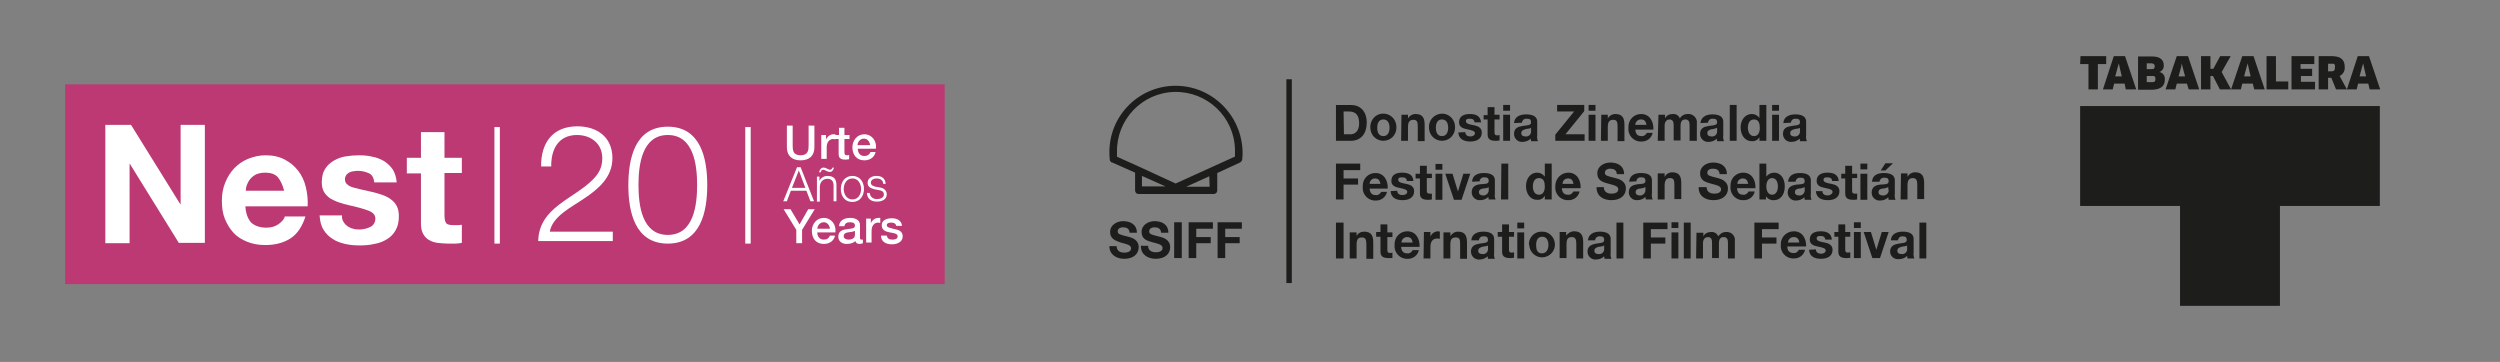
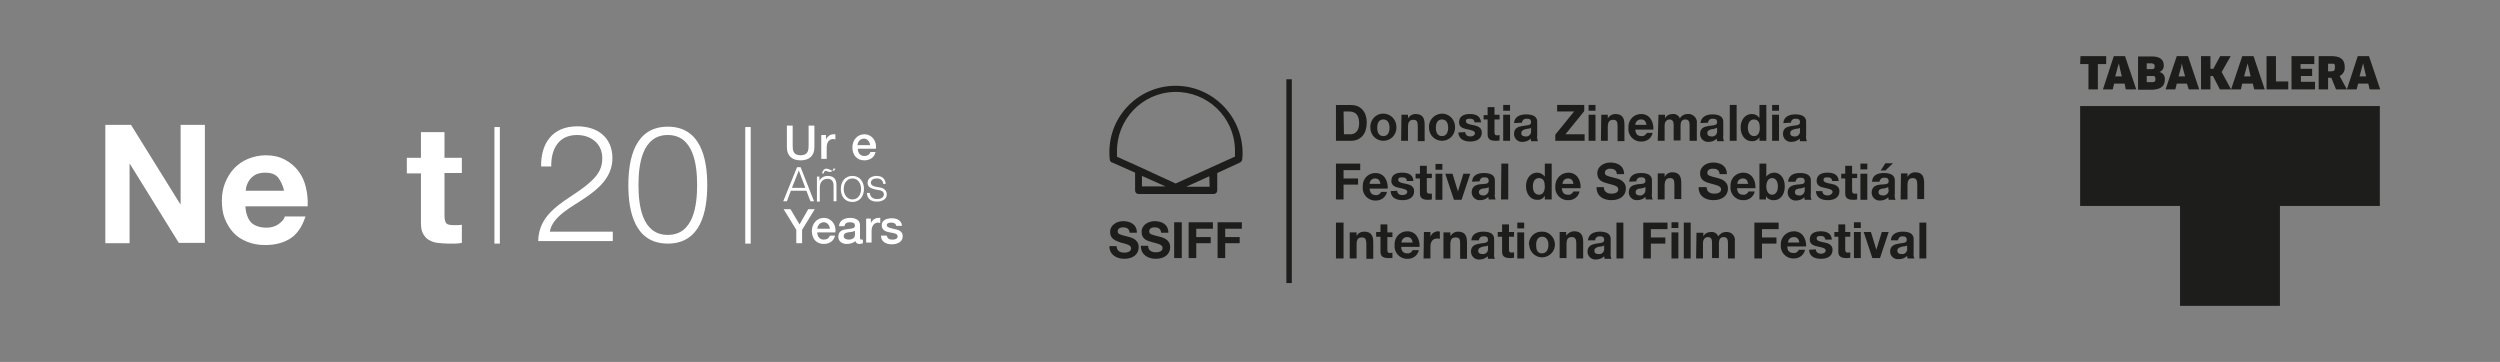
<svg xmlns="http://www.w3.org/2000/svg" xmlns:xlink="http://www.w3.org/1999/xlink" version="1.1" id="Layer_1" x="0px" y="0px" viewBox="0 0 690.7 100" style="enable-background:new 0 0 690.7 100;" xml:space="preserve">
  <rect x="0" y="0" width="690.7" height="100" fill="#808080" stroke="none" />
  <style type="text/css">
	.st0{fill:#1D1D1B;}
	.st1{clip-path:url(#SVGID_2_);}
	.st2{clip-path:url(#SVGID_4_);}
	.st3{fill:#BC3974;}
	.st4{fill:#FFFFFF;}
</style>
  <polygon class="st0" points="657.5,56.9 657.5,29.3 629.9,29.3 602.3,29.3 574.7,29.3 574.7,56.9 602.3,56.9 602.3,84.5 629.9,84.5   629.9,56.9 657.5,56.9 " />
  <path class="st0" d="M581.9,17.7l0-2.2h-7.1l-0.1,2.2h2.3v7h2.6v-7H581.9z M587.3,24.7h2.9l-3.1-9.2H584l-3,9.2h2.7l0.4-1.6h2.9  L587.3,24.7L587.3,24.7z M585.4,17.5L585.4,17.5l0.2,1l0.6,2.6h-1.8l0.7-2.6L585.4,17.5L585.4,17.5z M598.1,22  c0.1-1-0.5-1.9-1.5-2.1l0,0c0.8-0.3,1.3-1.1,1.2-1.9c0-1.5-1.1-2.4-3.2-2.4h-3.9v9.2h3.9C597.1,24.7,598.1,23.7,598.1,22L598.1,22z   M595.5,21.8c0,0.7-0.2,0.9-0.9,0.9h-1.5v-1.7h1.5C595.3,20.9,595.5,21.2,595.5,21.8L595.5,21.8z M595.3,18.3c0,0.6-0.2,0.8-0.8,0.8  h-1.4v-1.6h1.4C595.1,17.6,595.3,17.8,595.3,18.3L595.3,18.3z M604.7,24.7h2.9l-3.1-9.2h-3.1l-3.1,9.2h2.7l0.4-1.6h2.8L604.7,24.7z   M602.8,17.5L602.8,17.5l0.2,1l0.7,2.6h-1.8l0.7-2.6L602.8,17.5L602.8,17.5z M616.4,24.7l-2.6-4.8l2.5-4.4h-2.9l-1.9,3.5h-0.8v-3.5  h-2.6v9.2h2.6V21h0.7l1.9,3.7L616.4,24.7z M622.8,24.7h2.9l-3.1-9.2h-3.1l-3.1,9.2h2.7l0.4-1.6h2.9L622.8,24.7L622.8,24.7z   M621,17.5L621,17.5l0.2,1l0.6,2.6H620l0.7-2.6L621,17.5L621,17.5z M628.8,22.5v-7h-2.6v9.2h6l0-2.2L628.8,22.5z M635.7,22.6V21h3.1  v-2h-3.2v-1.3h3.8v-2.2h-6.3v9.2h6.5l0-2.1L635.7,22.6z M647.8,18.5c0-2.1-1.2-3-3.7-3h-3.5v9.2h2.6v-3.2h0.9l1.3,3.2h3l-2-3.7  C647.4,20.5,647.9,19.5,647.8,18.5L647.8,18.5z M645.1,18.6c0,0.9-0.3,1.1-1,1.1h-0.9v-2.1h1C644.9,17.5,645.2,17.8,645.1,18.6  L645.1,18.6z M654.7,24.7h2.9l-3.1-9.2h-3.1l-3,9.2h2.7l0.4-1.6h2.8L654.7,24.7L654.7,24.7z M652.9,17.5L652.9,17.5l0.2,1l0.6,2.6  h-1.8l0.7-2.6L652.9,17.5L652.9,17.5z" />
  <g>
    <defs>
      <rect id="SVGID_1_" x="306.5" y="21.9" width="225.8" height="56.3" />
    </defs>
    <clipPath id="SVGID_2_">
      <use xlink:href="#SVGID_1_" style="overflow:visible;" />
    </clipPath>
    <g class="st1">
      <path class="st0" d="M530.3,71.4h1.9v-9.9h-1.9V71.4z M524.4,66.4c0-0.6,0.5-1.1,1.1-1.1c0,0,0.1,0,0.1,0c0.7,0,1.2,0.1,1.2,1    s-1.1,0.8-2.2,1c-1.2,0.2-2.4,0.6-2.4,2.2c0,1.2,1,2.1,2.1,2.1c0.1,0,0.2,0,0.3,0c0.9,0,1.7-0.3,2.3-0.9c0,0.2,0.1,0.5,0.1,0.7    h1.9c-0.2-0.5-0.3-1.1-0.2-1.6V66c0-1.7-1.7-2-3-2c-1.6,0-3.2,0.6-3.3,2.4L524.4,66.4z M526.9,68.6c0.1,0.8-0.4,1.5-1.2,1.6    c-0.1,0-0.2,0-0.3,0c-0.6,0-1.2-0.2-1.2-0.9s0.5-0.9,1.1-1.1s1.3-0.1,1.6-0.4V68.6z M521.8,64.1h-1.9l-1.5,4.9l0,0l-1.5-4.9h-2    l2.4,7.2h2.1L521.8,64.1z M514.1,61.4h-1.9V63h1.9V61.4z M512.2,71.3h1.9v-7.2h-1.9V71.3z M509.8,62h-1.9v2.1h-1.1v1.3h1.1v4.2    c0,1.4,1,1.7,2.2,1.7c0.4,0,0.7,0,1.1-0.1v-1.5c-0.2,0-0.4,0.1-0.6,0.1c-0.6,0-0.8-0.2-0.8-0.8v-3.6h1.4v-1.3h-1.4V62z M499.8,69    c0.1,1.9,1.6,2.5,3.3,2.5c1.6,0,3.2-0.6,3.2-2.5c0-1.3-1.1-1.8-2.2-2c-1.1-0.2-2.2-0.4-2.2-1.1s0.6-0.7,1.1-0.7    c0.7,0,1.2,0.2,1.3,1h1.8c-0.1-1.8-1.5-2.3-3.1-2.3c-1.5,0-3,0.5-3,2.3c0,1.3,1.1,1.7,2.2,1.9c1.4,0.3,2.2,0.5,2.2,1.1    s-0.7,0.9-1.2,0.9c-0.8,0-1.5-0.3-1.5-1.2L499.8,69z M494,67c0-0.8,0.7-1.5,1.5-1.5c0,0,0.1,0,0.1,0c0.9,0,1.4,0.5,1.5,1.5H494z     M499,68.2c0.1-2.2-1-4.3-3.4-4.3c-2,0-3.6,1.6-3.6,3.5c0,0.1,0,0.2,0,0.2c-0.2,1.9,1.2,3.6,3.1,3.8c0.1,0,0.3,0,0.4,0    c1.5,0.1,2.9-0.9,3.2-2.4h-1.7c-0.3,0.6-0.9,1-1.5,0.9c-1.1,0-1.7-0.6-1.7-1.8H499z M484.7,71.4h2.1v-4.1h4v-1.7h-4v-2.3h4.6v-1.8    h-6.7V71.4z M468.6,71.4h1.9v-4.2c0-1.4,0.9-1.7,1.3-1.7c1.2,0,1.2,0.9,1.2,1.8v4h1.9v-4c0-0.9,0.2-1.8,1.3-1.8    c1.1,0,1.2,0.8,1.2,1.8v4.1h1.9v-4.8c0.2-1.2-0.7-2.4-2-2.5c-0.2,0-0.3,0-0.5,0c-0.9,0-1.6,0.5-2.1,1.2c-0.3-0.8-1.1-1.3-2-1.2    c-0.9,0-1.7,0.4-2.1,1.2l0,0v-1h-1.9L468.6,71.4z M465.2,71.4h1.9v-9.9h-1.9V71.4z M463.7,61.4h-1.9v1.6h1.9V61.4z M461.8,71.4    h1.9v-7.2h-1.9V71.4z M454,71.4h2.1v-4.1h4v-1.7h-4v-2.3h4.6v-1.8h-6.7L454,71.4z M446.6,71.4h1.9v-9.9h-1.9L446.6,71.4z     M440.7,66.4c0-0.6,0.5-1.1,1.1-1.1c0.1,0,0.1,0,0.2,0c0.7,0,1.2,0.1,1.2,1s-1.1,0.8-2.2,1s-2.4,0.6-2.4,2.2c0,1.2,0.9,2.1,2,2.2    c0.1,0,0.2,0,0.3,0c0.9,0,1.7-0.3,2.3-0.9c0,0.2,0.1,0.5,0.1,0.7h1.9c-0.2-0.5-0.3-1.1-0.2-1.6V66c0-1.7-1.7-2-3-2    c-1.6,0-3.1,0.6-3.3,2.4L440.7,66.4z M443.2,68.6c0.1,0.8-0.4,1.5-1.2,1.6c-0.1,0-0.2,0-0.3,0c-0.6,0-1.2-0.2-1.2-0.9    s0.5-0.9,1.1-1.1c0.6-0.1,1.3-0.1,1.6-0.4V68.6z M430.9,71.3h1.9v-3.8c0-1.5,0.4-2,1.5-2c0.9,0,1.2,0.6,1.2,1.8v4.1h1.9v-4.5    c0-1.8-0.5-3-2.5-3c-0.9,0-1.7,0.5-2.2,1.2l0,0v-1h-1.8L430.9,71.3z M424.4,67.7c0-1.2,0.4-2.3,1.7-2.3c1.3,0,1.7,1.2,1.7,2.3    S427.3,70,426,70C424.7,70,424.4,68.9,424.4,67.7 M422.5,67.7c0.1,2,1.8,3.5,3.7,3.4c2-0.1,3.5-1.8,3.4-3.7    c-0.1-1.9-1.7-3.5-3.6-3.4c-1.9-0.1-3.5,1.4-3.6,3.3C422.4,67.5,422.4,67.6,422.5,67.7 M421.1,61.5h-1.9v1.6h1.9V61.5z     M419.2,71.4h1.9v-7.2h-1.9V71.4z M416.9,62H415v2.1h-1.2v1.3h1.2v4.2c0,1.4,1,1.7,2.2,1.7c0.4,0,0.7,0,1.1-0.1v-1.5    c-0.2,0-0.4,0.1-0.6,0.1c-0.6,0-0.8-0.2-0.8-0.8v-3.6h1.4v-1.3h-1.4V62z M408.6,66.4c0-0.6,0.5-1.1,1.1-1.1c0.1,0,0.1,0,0.2,0    c0.7,0,1.2,0.1,1.2,1s-1.1,0.8-2.3,1c-1.2,0.2-2.4,0.6-2.4,2.2c0,1.2,0.9,2.1,2,2.2c0.1,0,0.2,0,0.3,0c0.9,0,1.7-0.3,2.3-0.9    c0,0.2,0.1,0.5,0.1,0.7h1.9c-0.2-0.5-0.3-1.1-0.2-1.6V66c0-1.7-1.7-2-3-2c-1.6,0-3.2,0.6-3.3,2.4L408.6,66.4z M411.1,68.6    c0.1,0.8-0.4,1.5-1.2,1.6c-0.1,0-0.2,0-0.3,0c-0.6,0-1.2-0.2-1.2-0.9s0.5-0.9,1.1-1.1s1.3-0.1,1.6-0.4V68.6z M398.8,71.4h1.9v-3.8    c0-1.5,0.4-2,1.5-2s1.2,0.6,1.2,1.8v4.1h1.9v-4.5c0-1.8-0.5-3-2.5-3c-0.9,0-1.6,0.5-2.1,1.2l0,0v-1h-1.9V71.4z M393.3,71.4h1.9    v-3.2c0-1.3,0.5-2.3,1.9-2.3c0.2,0,0.5,0,0.7,0.1V64c-0.1,0-0.3-0.1-0.4-0.1c-1,0-1.9,0.6-2.2,1.5l0,0v-1.3h-1.8L393.3,71.4z     M387.2,67c0-0.8,0.7-1.5,1.5-1.5c0,0,0,0,0.1,0c0.9,0,1.3,0.5,1.5,1.5H387.2z M392.2,68.2c0.1-2.2-1-4.3-3.4-4.3    c-2,0-3.5,1.6-3.5,3.5c0,0.1,0,0.2,0,0.3c-0.2,1.9,1.2,3.6,3.1,3.8c0.1,0,0.3,0,0.4,0c1.5,0.1,2.9-0.9,3.2-2.4h-1.7    c-0.3,0.6-0.9,1-1.5,0.9c-1.1,0-1.6-0.6-1.7-1.8L392.2,68.2z M383.3,62h-1.9v2.1h-1.2v1.3h1.2v4.2c0,1.4,1,1.7,2.2,1.7    c0.4,0,0.7,0,1.1,0v-1.5c-0.2,0-0.4,0.1-0.6,0.1c-0.6,0-0.8-0.2-0.8-0.8v-3.6h1.4v-1.3h-1.4L383.3,62z M372.9,71.4h1.9v-3.8    c0-1.5,0.4-2,1.5-2c0.9,0,1.2,0.6,1.2,1.8v4.1h1.9v-4.5c0-1.8-0.5-3-2.5-3c-0.9,0-1.7,0.4-2.1,1.2l0,0v-1h-1.9V71.4z M369.1,71.4    h2.1v-9.9h-2.1V71.4z" />
      <path class="st0" d="M525.1,55.1h1.9v-3.8c0-1.5,0.4-2.1,1.5-2.1c0.9,0,1.2,0.6,1.2,1.8v4h1.9v-4.4c0-1.8-0.5-3-2.5-3    c-0.9,0-1.7,0.5-2.1,1.3l0,0v-1h-1.8L525.1,55.1z M523,45.1h-2.1l-1.3,2h1.3L523,45.1z M519.3,50.2c0-0.6,0.5-1.1,1.1-1.1    c0.1,0,0.1,0,0.2,0c0.7,0,1.2,0.1,1.2,1s-1.1,0.8-2.3,0.9s-2.4,0.6-2.4,2.2c0,1.2,0.9,2.1,2,2.2c0.1,0,0.2,0,0.3,0    c0.9,0,1.7-0.3,2.3-0.9c0,0.2,0.1,0.5,0.1,0.7h1.9c-0.2-0.5-0.3-1-0.2-1.6v-3.8c0-1.7-1.7-2-3-2c-1.6,0-3.2,0.5-3.3,2.4H519.3z     M521.8,52.4c0.1,0.8-0.5,1.5-1.3,1.6c-0.1,0-0.2,0-0.3,0c-0.6,0-1.2-0.2-1.2-0.9s0.5-0.9,1.1-1c0.6,0,1.1-0.2,1.6-0.4V52.4z     M515.9,45.2H514v1.6h1.9V45.2z M514,55.2h1.9V48H514V55.2z M511.7,45.8h-1.9V48h-1.1v1.3h1.1v4.2c0,1.4,1,1.7,2.2,1.7    c0.4,0,0.7,0,1.1-0.1v-1.6c-0.2,0-0.4,0-0.6,0c-0.6,0-0.8-0.2-0.8-0.8v-3.5h1.4V48h-1.4V45.8z M501.7,52.8    c0.1,1.9,1.6,2.5,3.3,2.5c1.6,0,3.2-0.6,3.2-2.5c0-1.3-1.1-1.8-2.2-2c-1.1-0.2-2.2-0.4-2.2-1.1s0.6-0.7,1.1-0.7    c0.7,0,1.2,0.2,1.3,1h1.8c-0.1-1.8-1.5-2.3-3.1-2.3c-1.5,0-3,0.5-3,2.3c0,1.3,1.1,1.7,2.2,1.9c1.4,0.3,2.2,0.5,2.2,1.1    S505.5,54,505,54c-0.8,0-1.5-0.3-1.5-1.2L501.7,52.8z M496.1,50.2c0-0.6,0.5-1.1,1.1-1.1c0.1,0,0.1,0,0.2,0c0.7,0,1.2,0.1,1.2,1    s-1.1,0.8-2.3,0.9c-1.2,0.2-2.4,0.6-2.4,2.2c0,1.2,0.9,2.1,2,2.2c0.1,0,0.2,0,0.3,0c0.9,0,1.7-0.3,2.3-0.9c0,0.2,0.1,0.5,0.1,0.7    h1.9c-0.2-0.5-0.3-1-0.2-1.6v-3.8c0-1.7-1.7-2-3-2c-1.6,0-3.1,0.5-3.3,2.4L496.1,50.2z M498.6,52.4c0.1,0.8-0.5,1.5-1.2,1.6    c-0.1,0-0.2,0-0.3,0c-0.6,0-1.2-0.2-1.2-0.9s0.5-0.9,1.1-1c0.6,0,1.1-0.2,1.6-0.4L498.6,52.4z M491.2,51.5c0,1.2-0.5,2.3-1.6,2.3    c-1.1,0-1.6-1.1-1.6-2.3s0.5-2.3,1.6-2.3S491.2,50.3,491.2,51.5 M486.1,55.1h1.8v-0.9l0,0c0.5,0.8,1.4,1.2,2.3,1.1    c1.4,0,2.9-1.2,2.9-3.8s-1.5-3.8-2.9-3.8c-0.9,0-1.7,0.4-2.2,1.1l0,0v-3.6h-1.9L486.1,55.1z M480,50.8c0-0.9,0.7-1.5,1.5-1.5    c0,0,0,0,0,0c0.9,0,1.3,0.5,1.5,1.5H480z M485,52c0.1-2.2-1-4.3-3.4-4.3c-2,0-3.5,1.6-3.5,3.5c0,0.1,0,0.2,0,0.3    c-0.2,1.9,1.2,3.6,3.1,3.8c0.1,0,0.3,0,0.4,0c1.5,0.1,2.9-0.9,3.2-2.4h-1.7c-0.3,0.6-0.9,1-1.5,0.9c-1.1,0-1.6-0.6-1.7-1.8H485z     M469.3,51.8c0,2.5,2,3.5,4.1,3.5c2.6,0,4-1.4,4-3.2c0-2.2-2.1-2.7-2.8-2.9c-2.4-0.6-2.9-0.7-2.9-1.5s0.8-1.1,1.5-1.1    c1,0,1.8,0.3,1.9,1.5h2c0-2.3-1.8-3.2-3.8-3.2c-1.7,0-3.6,1-3.6,3c0,1.9,1.4,2.4,2.9,2.8c1.4,0.4,2.9,0.6,2.9,1.6    s-1.1,1.2-1.9,1.2c-1.1,0-2.1-0.5-2.1-1.8H469.3z M458,55.1h1.9v-3.8c0-1.5,0.5-2.1,1.5-2.1s1.2,0.6,1.2,1.8v4h1.9v-4.4    c0-1.8-0.5-3-2.5-3c-0.9,0-1.7,0.5-2.1,1.3l0,0v-1H458L458,55.1z M452.1,50.1c0-0.6,0.5-1.1,1.1-1.1c0.1,0,0.1,0,0.2,0    c0.7,0,1.2,0.1,1.2,1s-1.1,0.8-2.2,0.9c-1.2,0.2-2.4,0.6-2.4,2.2c0,1.2,0.9,2.1,2,2.2c0.1,0,0.2,0,0.3,0c0.9,0,1.7-0.3,2.3-0.9    c0,0.2,0.1,0.5,0.1,0.7h1.9c-0.2-0.5-0.3-1-0.2-1.6v-3.7c0-1.7-1.7-2-3-2c-1.6,0-3.1,0.5-3.3,2.4L452.1,50.1z M454.6,52.3    c0.1,0.8-0.4,1.5-1.2,1.7c-0.1,0-0.2,0-0.3,0c-0.6,0-1.2-0.2-1.2-0.9s0.5-0.9,1.1-1c0.6,0,1.1-0.2,1.6-0.4L454.6,52.3z     M441.1,51.8c0,2.5,2,3.5,4.1,3.5c2.6,0,4-1.4,4-3.2c0-2.2-2.1-2.7-2.9-2.9c-2.4-0.6-2.9-0.7-2.9-1.5s0.8-1.1,1.4-1.1    c1,0,1.8,0.3,1.9,1.5h2c0-2.3-1.8-3.2-3.8-3.2c-1.7,0-3.6,1-3.6,3c0,1.9,1.4,2.4,2.9,2.8c1.4,0.4,2.9,0.6,2.9,1.6    s-1.1,1.2-1.9,1.2c-1.1,0-2.1-0.5-2.1-1.8H441.1z M431.7,50.8c0-0.9,0.7-1.5,1.5-1.5c0,0,0,0,0,0c0.9,0,1.4,0.5,1.5,1.5H431.7z     M436.7,52c0.1-2.2-1-4.3-3.4-4.3c-2,0-3.5,1.6-3.6,3.5c0,0.1,0,0.2,0,0.3c-0.2,1.9,1.2,3.6,3.1,3.8c0.1,0,0.3,0,0.4,0    c1.5,0.1,2.9-0.9,3.2-2.4h-1.7c-0.3,0.6-0.9,1-1.5,0.9c-1.1,0-1.6-0.6-1.7-1.8H436.7z M426.8,51.5c0,1.2-0.4,2.3-1.6,2.3    c-1.3,0-1.7-1.2-1.7-2.3s0.4-2.3,1.7-2.3S426.8,50.3,426.8,51.5 M426.8,55.1h1.9v-9.9h-1.9v3.6l0,0c-0.5-0.7-1.3-1.1-2.1-1.1    c-2,0-3.1,1.8-3.1,3.7s1,3.8,3.1,3.8c0.9,0.1,1.7-0.4,2.1-1.1l0,0L426.8,55.1z M414.7,55.1h2v-9.9h-1.9L414.7,55.1z M408.8,50.1    c0-0.6,0.5-1.1,1.1-1.1c0.1,0,0.1,0,0.2,0c0.7,0,1.2,0.1,1.2,1s-1.1,0.8-2.3,0.9s-2.4,0.6-2.4,2.2c0,1.2,0.9,2.1,2,2.2    c0.1,0,0.2,0,0.3,0c0.9,0,1.7-0.3,2.3-0.9c0,0.2,0.1,0.5,0.1,0.7h1.9c-0.2-0.5-0.3-1-0.2-1.6v-3.7c0-1.7-1.7-2-3-2    c-1.6,0-3.2,0.5-3.3,2.4L408.8,50.1z M411.3,52.3c0.1,0.8-0.4,1.5-1.2,1.7c-0.1,0-0.2,0-0.3,0c-0.6,0-1.2-0.2-1.2-0.9    s0.5-0.9,1.1-1s1.3-0.1,1.6-0.4L411.3,52.3z M406.2,48h-1.9l-1.5,4.9l0,0l-1.5-4.9h-2l2.4,7.2h2.1L406.2,48z M398.5,45.3h-1.9v1.6    h1.9V45.3z M396.6,55.2h1.9V48h-1.9V55.2z M394.2,45.8h-1.9V48h-1.2v1.3h1.2v4.2c0,1.4,1,1.7,2.2,1.7c0.4,0,0.7,0,1.1-0.1v-1.6    c-0.2,0-0.4,0-0.6,0c-0.6,0-0.8-0.2-0.8-0.8v-3.5h1.4V48h-1.4L394.2,45.8z M384.2,52.8c0.1,1.9,1.6,2.5,3.3,2.5    c1.6,0,3.2-0.6,3.2-2.5c0-1.3-1.1-1.8-2.2-2c-1.1-0.2-2.2-0.4-2.2-1.1s0.6-0.7,1.1-0.7c0.7,0,1.2,0.2,1.3,1h1.8    c-0.1-1.8-1.5-2.3-3.1-2.3s-3,0.5-3,2.3c0,1.3,1.1,1.7,2.2,1.9c1.4,0.3,2.2,0.5,2.2,1.1s-0.7,0.9-1.3,0.9c-0.8,0-1.4-0.3-1.5-1.2    L384.2,52.8z M378.4,50.8c0-0.9,0.7-1.5,1.5-1.5c0,0,0,0,0,0c0.9,0,1.3,0.5,1.5,1.5H378.4z M383.4,52.1c0.1-2.2-1-4.3-3.4-4.3    c-2,0-3.5,1.6-3.5,3.5c0,0.1,0,0.2,0,0.3c-0.2,1.9,1.2,3.6,3.1,3.8c0.1,0,0.3,0,0.4,0c1.5,0.1,2.9-0.9,3.2-2.4h-1.6    c-0.3,0.6-0.9,1-1.5,0.9c-1.1,0-1.6-0.6-1.7-1.8H383.4z M369.1,55.1h2.1V51h4v-1.7h-4V47h4.6v-1.8h-6.7V55.1z" />
      <path class="st0" d="M494.8,33.9c0-0.6,0.5-1.1,1.1-1.1c0.1,0,0.1,0,0.2,0c0.7,0,1.2,0.1,1.2,1s-1.1,0.8-2.3,1    c-1.2,0.2-2.4,0.5-2.4,2.2c0,1.2,0.9,2.1,2,2.2c0.1,0,0.2,0,0.3,0c0.9,0,1.7-0.3,2.3-0.9c0,0.2,0.1,0.5,0.1,0.7h1.9    c-0.2-0.5-0.3-1.1-0.2-1.6v-3.8c0-1.7-1.7-2-3-2c-1.6,0-3.2,0.6-3.3,2.4L494.8,33.9z M497.3,36.1c0.1,0.8-0.4,1.5-1.2,1.6    c-0.1,0-0.2,0-0.3,0c-0.6,0-1.2-0.2-1.2-0.9s0.5-0.9,1.1-1.1s1.3-0.1,1.6-0.4V36.1z M491.5,29h-1.9v1.6h1.9V29z M489.6,38.9h1.9    v-7.2h-1.9V38.9z M486.2,35.3c0,1.2-0.4,2.3-1.6,2.3s-1.7-1.2-1.7-2.3s0.4-2.3,1.7-2.3S486.2,34.1,486.2,35.3 M486.2,38.9h1.8V29    h-1.9v3.6l0,0c-0.5-0.7-1.2-1.1-2.1-1.1c-2,0-3.1,1.8-3.1,3.7s1,3.8,3.1,3.8c0.9,0.1,1.7-0.4,2.1-1.1l0,0V38.9z M477.9,38.9h1.9    V29h-1.9V38.9z M471.9,33.9c0-0.6,0.5-1.1,1.1-1.1c0.1,0,0.1,0,0.2,0c0.7,0,1.2,0.1,1.2,1s-1.1,0.8-2.3,1    c-1.2,0.2-2.4,0.5-2.4,2.2c0,1.2,0.9,2.1,2,2.2c0.1,0,0.2,0,0.3,0c0.9,0,1.7-0.3,2.3-0.9c0,0.2,0.1,0.5,0.1,0.7h1.9    c-0.2-0.5-0.3-1.1-0.2-1.6v-3.8c0-1.7-1.7-2-3-2c-1.6,0-3.1,0.6-3.3,2.4L471.9,33.9z M474.4,36.1c0.1,0.8-0.4,1.5-1.2,1.6    c-0.1,0-0.2,0-0.3,0c-0.6,0-1.2-0.2-1.2-0.9s0.5-0.9,1.1-1.1c0.6,0,1.1-0.2,1.6-0.4V36.1z M458,38.9h1.9v-4.2    c0-1.4,0.9-1.7,1.3-1.7c1.2,0,1.2,1,1.2,1.8v4h1.9v-4c0-0.9,0.2-1.8,1.3-1.8c1.1,0,1.2,0.8,1.2,1.8v4.1h2v-4.8    c0.2-1.2-0.7-2.4-2-2.6c-0.2,0-0.4,0-0.6,0c-0.9,0-1.7,0.5-2.1,1.2c-0.3-0.8-1.1-1.3-2-1.2c-0.9,0-1.7,0.4-2.1,1.2l0,0v-1h-1.8    L458,38.9z M451.8,34.5c0-0.8,0.7-1.5,1.5-1.5c0,0,0.1,0,0.1,0c0.9,0,1.3,0.5,1.5,1.5L451.8,34.5z M456.8,35.8    c0.1-2.2-1-4.3-3.4-4.3c-2,0-3.5,1.6-3.5,3.5c0,0.1,0,0.2,0,0.3c-0.2,1.9,1.2,3.6,3.1,3.8c0.1,0,0.3,0,0.4,0    c1.5,0.1,2.9-0.9,3.2-2.4H455c-0.3,0.6-0.9,1-1.5,0.9c-1.1,0-1.6-0.6-1.7-1.8L456.8,35.8z M442.3,38.9h1.9v-3.8c0-1.5,0.5-2,1.5-2    s1.2,0.6,1.2,1.8V39h1.9v-4.5c0-1.8-0.5-3-2.5-3c-0.9,0-1.7,0.5-2.1,1.2l0,0v-1h-1.8L442.3,38.9z M440.8,29h-1.9v1.6h1.9V29z     M438.9,38.9h1.9v-7.2h-1.9V38.9z M429.7,38.9h8.1v-1.8h-5.3l5.2-6.4V29h-7.5v1.8h4.7l-5.2,6.4L429.7,38.9z M420.5,33.9    c0-0.6,0.5-1.1,1.1-1.1c0.1,0,0.1,0,0.2,0c0.7,0,1.2,0.1,1.2,1s-1.1,0.8-2.3,1c-1.2,0.2-2.4,0.5-2.4,2.2c0,1.2,0.9,2.1,2,2.2    c0.1,0,0.2,0,0.3,0c0.9,0,1.7-0.3,2.3-0.9c0,0.2,0.1,0.5,0.1,0.7h1.9c-0.2-0.5-0.3-1.1-0.2-1.6v-3.8c0-1.7-1.7-2-3.1-2    c-1.6,0-3.2,0.6-3.3,2.4L420.5,33.9z M423,36.1c0.1,0.8-0.4,1.5-1.2,1.6c-0.1,0-0.2,0-0.3,0c-0.6,0-1.2-0.2-1.2-0.9    s0.5-0.9,1.1-1.1s1.3-0.1,1.6-0.4L423,36.1z M417.2,29h-1.9v1.6h1.9V29z M415.3,38.9h1.9v-7.2h-1.9V38.9z M412.9,29.6H411v2.2    h-1.1V33h1.1v4.2c0,1.4,1,1.7,2.2,1.7c0.4,0,0.7,0,1.1-0.1v-1.5c-0.2,0-0.4,0.1-0.6,0.1c-0.6,0-0.8-0.2-0.8-0.8V33h1.4v-1.3h-1.4    V29.6z M402.9,36.6c0.1,1.9,1.7,2.5,3.3,2.5c1.6,0,3.2-0.6,3.2-2.5c0-1.3-1.1-1.8-2.2-2c-1.1-0.2-2.2-0.4-2.2-1.1s0.6-0.7,1.1-0.7    c0.7,0,1.2,0.2,1.3,1h1.8c-0.2-1.8-1.5-2.3-3.1-2.3c-1.5,0-3,0.5-3,2.3c0,1.3,1.1,1.7,2.2,1.9c1.4,0.3,2.2,0.5,2.2,1.1    s-0.7,0.9-1.2,0.9c-0.8,0-1.4-0.3-1.5-1.2L402.9,36.6z M396.7,35.3c0-1.2,0.4-2.3,1.7-2.3c1.3,0,1.7,1.2,1.7,2.3s-0.4,2.3-1.7,2.3    S396.7,36.5,396.7,35.3 M394.8,35.3c0,2,1.6,3.6,3.6,3.6s3.6-1.6,3.6-3.6c0.1-2-1.3-3.7-3.3-3.9c-2-0.1-3.7,1.3-3.9,3.3    C394.8,35,394.8,35.1,394.8,35.3 M387.1,38.9h1.9v-3.8c0-1.5,0.5-2,1.5-2s1.2,0.6,1.2,1.8V39h1.9v-4.5c0-1.8-0.5-3-2.5-3    c-0.9,0-1.7,0.5-2.1,1.2l0,0v-1h-1.8L387.1,38.9z M380.5,35.3c0-1.2,0.4-2.3,1.7-2.3s1.7,1.2,1.7,2.3s-0.4,2.3-1.7,2.3    S380.5,36.5,380.5,35.3 M378.6,35.3c0,2,1.6,3.6,3.6,3.6s3.6-1.6,3.6-3.6c0.1-2-1.3-3.7-3.3-3.9s-3.7,1.3-3.9,3.3    C378.6,35,378.6,35.1,378.6,35.3 M371.2,30.8h1.5c2.1,0,2.8,1.3,2.8,3.3c0,2.2-1.2,3-2.4,3h-1.8L371.2,30.8z M369.1,38.9h4.1    c2.9,0,4.4-2.1,4.4-5c0-3.3-1.9-4.9-4.4-4.9h-4.1L369.1,38.9z" />
    </g>
  </g>
  <rect x="355.4" y="21.9" class="st0" width="1.5" height="56.3" />
  <g>
    <defs>
      <rect id="SVGID_3_" x="306.5" y="21.9" width="225.8" height="56.3" />
    </defs>
    <clipPath id="SVGID_4_">
      <use xlink:href="#SVGID_3_" style="overflow:visible;" />
    </clipPath>
    <g class="st2">
      <path class="st0" d="M336.4,71.3h2.1v-4.1h4v-1.7h-4v-2.3h4.6v-1.8h-6.7V71.3z M328.4,71.3h2.1v-4.1h4v-1.7h-4v-2.3h4.6v-1.8h-6.7    L328.4,71.3z M324.4,71.3h2.1v-9.9h-2.1V71.3z M315.2,68c0,2.4,2,3.5,4.1,3.5c2.6,0,4-1.4,4-3.2c0-2.2-2.1-2.7-2.9-2.9    c-2.4-0.6-2.9-0.7-2.9-1.5c0-0.8,0.8-1.1,1.4-1.1c1,0,1.8,0.3,1.9,1.5h2c0-2.3-1.8-3.2-3.8-3.2c-1.7,0-3.6,1-3.6,3    c0,1.9,1.4,2.4,2.9,2.8c1.4,0.4,2.9,0.6,2.9,1.6s-1.1,1.2-1.9,1.2c-1.1,0-2.1-0.5-2.1-1.8H315.2z M306.5,68c0,2.4,2,3.5,4.1,3.5    c2.6,0,4-1.4,4-3.2c0-2.2-2.1-2.7-2.9-2.9c-2.4-0.6-2.9-0.7-2.9-1.5c0-0.8,0.8-1.1,1.4-1.1c1,0,1.8,0.3,1.9,1.5h2    c0-2.3-1.8-3.2-3.8-3.2c-1.7,0-3.6,1-3.6,3c0,1.9,1.5,2.4,2.9,2.9c1.4,0.4,2.9,0.6,2.9,1.6s-1.2,1.2-1.9,1.2    c-1.1,0-2.1-0.5-2.1-1.8L306.5,68z" />
      <path class="st0" d="M341.1,43.3l-16.3,7.4L314.6,46l0,0l-6-2.7c0-0.4,0-0.8,0-1.2c-0.2-9,6.9-16.5,15.9-16.7    c9-0.2,16.5,6.9,16.7,15.9c0,0.3,0,0.5,0,0.8c0,0.4,0,0.8,0,1.2 M334.2,51.6h-6.5l6.4-2.9L334.2,51.6z M315.5,48.6l6.5,2.9h-6.5    V48.6z M324.8,23.7c-10.1,0-18.3,8.2-18.3,18.3c0,0.7,0,1.3,0.1,2c0,0.3,0.1,0.5,0.3,0.7l0,0c0.1,0.1,0.2,0.2,0.4,0.2l6.3,2.8v4.9    c0,0.6,0.4,1,1,1h20.7c0.6,0,1-0.4,1-1v-4.8l6.3-2.9c0.3-0.2,0.6-0.5,0.6-0.9c0.1-0.7,0.1-1.3,0.1-2    C343.1,31.9,334.9,23.7,324.8,23.7" />
    </g>
  </g>
  <g>
    <g>
-       <rect x="18" y="23.3" class="st3" width="243" height="55.2" />
-     </g>
+       </g>
    <g>
      <path class="st4" d="M36.2,34.5l13.6,21.9h0.1V34.5h6.7v32.6h-7.2L35.9,45.3h-0.1v21.9h-6.7V34.5H36.2z" />
    </g>
    <g>
      <path class="st4" d="M69.4,61.5c1,0.9,2.4,1.4,4.2,1.4c1.3,0,2.4-0.3,3.4-1c0.9-0.7,1.5-1.3,1.7-2.1h5.7c-0.9,2.8-2.3,4.9-4.2,6.1    c-1.9,1.2-4.2,1.8-6.9,1.8c-1.9,0-3.5-0.3-5-0.9c-1.5-0.6-2.8-1.4-3.8-2.5c-1-1.1-1.8-2.4-2.4-3.9c-0.6-1.5-0.8-3.2-0.8-5    c0-1.8,0.3-3.4,0.9-4.9c0.6-1.5,1.4-2.8,2.5-4c1.1-1.1,2.3-2,3.8-2.6c1.5-0.6,3.1-1,4.9-1c2,0,3.8,0.4,5.3,1.2    c1.5,0.8,2.7,1.8,3.7,3.1c1,1.3,1.7,2.8,2.1,4.5c0.4,1.7,0.6,3.4,0.5,5.3H67.8C67.9,59,68.5,60.5,69.4,61.5z M76.8,49    c-0.8-0.9-2-1.3-3.5-1.3c-1,0-1.9,0.2-2.6,0.5c-0.7,0.4-1.2,0.8-1.6,1.3c-0.4,0.5-0.7,1.1-0.9,1.6c-0.2,0.6-0.3,1.1-0.3,1.6h10.6    C78.1,51.1,77.5,49.9,76.8,49z" />
    </g>
    <g>
-       <path class="st4" d="M94.9,61.3c0.3,0.5,0.7,0.9,1.1,1.2c0.5,0.3,1,0.6,1.6,0.7c0.6,0.2,1.2,0.2,1.9,0.2c0.5,0,0.9-0.1,1.4-0.2    c0.5-0.1,1-0.3,1.4-0.5c0.4-0.2,0.8-0.5,1-0.9c0.3-0.4,0.4-0.9,0.4-1.4c0-1-0.6-1.7-1.9-2.2c-1.3-0.5-3.1-1-5.4-1.5    c-0.9-0.2-1.9-0.5-2.8-0.8c-0.9-0.3-1.7-0.7-2.4-1.1c-0.7-0.5-1.3-1.1-1.7-1.8c-0.4-0.7-0.6-1.6-0.6-2.6c0-1.5,0.3-2.8,0.9-3.7    c0.6-1,1.4-1.7,2.4-2.3c1-0.6,2.1-1,3.3-1.2c1.2-0.2,2.5-0.3,3.7-0.3c1.3,0,2.5,0.1,3.7,0.4c1.2,0.2,2.3,0.7,3.2,1.2    c0.9,0.6,1.7,1.3,2.4,2.3c0.6,1,1,2.2,1.1,3.6h-6.2c-0.1-1.2-0.6-2.1-1.4-2.5c-0.9-0.4-1.9-0.7-3-0.7c-0.4,0-0.8,0-1.2,0.1    c-0.4,0-0.8,0.1-1.2,0.3c-0.4,0.2-0.6,0.4-0.9,0.7c-0.2,0.3-0.4,0.7-0.4,1.2c0,0.6,0.2,1.1,0.6,1.4c0.4,0.4,1,0.7,1.7,0.9    c0.7,0.2,1.5,0.4,2.4,0.6c0.9,0.2,1.8,0.4,2.7,0.6c0.9,0.2,1.9,0.5,2.8,0.8c0.9,0.3,1.7,0.7,2.4,1.2c0.7,0.5,1.3,1.1,1.7,1.9    c0.4,0.7,0.6,1.7,0.6,2.8c0,1.6-0.3,2.9-0.9,3.9c-0.6,1.1-1.4,1.9-2.4,2.5c-1,0.6-2.2,1.1-3.5,1.3c-1.3,0.3-2.6,0.4-4,0.4    c-1.4,0-2.7-0.1-4-0.4c-1.3-0.3-2.5-0.7-3.5-1.4c-1-0.6-1.9-1.5-2.5-2.5c-0.7-1.1-1-2.4-1.1-4h6.2C94.4,60.2,94.6,60.8,94.9,61.3z    " />
-     </g>
+       </g>
    <g>
      <path class="st4" d="M127.6,43.5v4.3h-4.8v11.7c0,1.1,0.2,1.8,0.5,2.2c0.4,0.4,1.1,0.5,2.2,0.5c0.4,0,0.7,0,1.1,0    c0.3,0,0.7-0.1,1-0.1v5c-0.5,0.1-1.2,0.2-1.8,0.2c-0.7,0-1.3,0-2,0c-1,0-2-0.1-2.9-0.2c-0.9-0.1-1.7-0.4-2.4-0.8    c-0.7-0.4-1.2-1-1.6-1.7c-0.4-0.7-0.6-1.7-0.6-2.9V47.9h-3.9v-4.3h3.9v-7.1h6.5v7.1H127.6z" />
    </g>
    <g>
      <path class="st4" d="M169.4,66.6h-20.7c0.2-9.3,9.8-11.6,15.1-17c1.7-1.7,2.6-3.4,2.6-5.9c0-4.1-3.2-6.4-7-6.4    c-5.2,0-7.2,4.1-7.1,8.7h-2.8c-0.1-6.5,3.2-11.1,10-11.1c5.5,0,9.7,3,9.7,8.8c0,5.2-3.8,8.5-7.9,11.2c-3,2.1-8.7,4.8-9.4,9.1h17.4    V66.6z" />
    </g>
    <g>
      <path class="st4" d="M195.4,51.1c0,7.4-1.8,16.2-10.9,16.2c-9.1,0-10.9-8.8-10.9-16.1c0-7.4,1.8-16.2,10.9-16.2    C193.6,35,195.4,43.8,195.4,51.1z M176.4,51.1c0,5.5,0.9,13.8,8.1,13.8c7.2,0,8.1-8.3,8.1-13.8c0-5.4-0.9-13.8-8.1-13.8    C177.3,37.3,176.4,45.7,176.4,51.1z" />
    </g>
    <g>
      <rect x="136.6" y="35.1" class="st4" width="1.5" height="32.2" />
    </g>
    <g>
      <rect x="205.9" y="35.1" class="st4" width="1.5" height="32.2" />
    </g>
    <g>
      <path class="st4" d="M217.4,34.7h1.6v5.5c0,1.3,0.1,2.7,2.2,2.7c2.1,0,2.2-1.5,2.2-2.7v-5.5h1.6v6c0,2.4-1.5,3.6-3.8,3.6    s-3.8-1.2-3.8-3.6V34.7z" />
    </g>
    <g>
      <path class="st4" d="M226.8,37.3h1.4v1.3h0c0.2-0.7,1.1-1.5,2-1.5c0.3,0,0.4,0,0.6,0v1.4c-0.2,0-0.4-0.1-0.6-0.1    c-1,0-1.8,0.8-1.8,2.3v3.2h-1.5V37.3z" />
    </g>
    <g>
-       <path class="st4" d="M230.7,37.3h1.1v-2h1.5v2h1.4v1.1h-1.4V42c0,0.6,0.1,0.9,0.7,0.9c0.2,0,0.4,0,0.6-0.1V44    c-0.3,0-0.6,0.1-1,0.1c-1.6,0-1.9-0.6-1.9-1.7v-4h-1.1V37.3z" />
-     </g>
+       </g>
    <g>
      <path class="st4" d="M237,41.1c0,1.1,0.6,2,1.8,2c0.9,0,1.4-0.4,1.7-1.1h1.4c-0.3,1.5-1.6,2.3-3.1,2.3c-2.1,0-3.3-1.5-3.3-3.6    c0-1.9,1.3-3.6,3.3-3.6c2.1,0,3.5,1.9,3.2,4H237z M240.4,40.1c-0.1-0.9-0.7-1.8-1.7-1.8c-1,0-1.7,0.8-1.8,1.8H240.4z" />
    </g>
    <g>
      <path class="st4" d="M220.2,46.2h1l3.7,9.4h-1l-1.1-2.9h-4.3l-1.1,2.9h-1L220.2,46.2z M218.8,51.9h3.7l-1.8-4.8L218.8,51.9z" />
    </g>
    <g>
-       <path class="st4" d="M225.6,48.8h0.8V50h0c0.3-0.8,1.2-1.4,2.2-1.4c1.9,0,2.5,1,2.5,2.6v4.4h-0.8v-4.2c0-1.2-0.4-2-1.7-2    c-1.3,0-2.1,1-2.1,2.3v4h-0.8V48.8z M230.4,46.3c-0.1,0.6-0.5,1.2-1.1,1.2c-0.4,0-0.7-0.1-1-0.3c-0.3-0.1-0.6-0.3-0.8-0.3    c-0.4,0-0.7,0.2-0.7,0.7h-0.5c0.1-0.6,0.5-1.3,1.2-1.3c0.4,0,0.7,0.1,1,0.3c0.3,0.1,0.6,0.3,0.8,0.3c0.4,0,0.6-0.3,0.7-0.6H230.4z    " />
+       <path class="st4" d="M225.6,48.8h0.8V50h0c0.3-0.8,1.2-1.4,2.2-1.4c1.9,0,2.5,1,2.5,2.6v4.4h-0.8v-4.2c0-1.2-0.4-2-1.7-2    c-1.3,0-2.1,1-2.1,2.3v4h-0.8V48.8z M230.4,46.3c-0.1,0.6-0.5,1.2-1.1,1.2c-0.4,0-0.7-0.1-1-0.3c-0.4,0-0.7,0.2-0.7,0.7h-0.5c0.1-0.6,0.5-1.3,1.2-1.3c0.4,0,0.7,0.1,1,0.3c0.3,0.1,0.6,0.3,0.8,0.3c0.4,0,0.6-0.3,0.7-0.6H230.4z    " />
    </g>
    <g>
      <path class="st4" d="M238.7,52.2c0,1.9-1.1,3.6-3.2,3.6c-2.1,0-3.2-1.6-3.2-3.6c0-1.9,1.1-3.6,3.2-3.6    C237.6,48.6,238.7,50.3,238.7,52.2z M233.1,52.2c0,1.4,0.8,2.9,2.4,2.9c1.6,0,2.4-1.4,2.4-2.9c0-1.4-0.8-2.9-2.4-2.9    C233.9,49.3,233.1,50.8,233.1,52.2z" />
    </g>
    <g>
      <path class="st4" d="M244,50.8c0-1-0.8-1.5-1.8-1.5c-0.7,0-1.6,0.3-1.6,1.2c0,0.7,0.8,1,1.4,1.1l1.1,0.2c0.9,0.1,1.9,0.7,1.9,1.9    c0,1.5-1.5,2-2.7,2c-1.6,0-2.7-0.7-2.8-2.4h0.8c0.1,1.1,0.9,1.7,2,1.7c0.8,0,1.9-0.3,1.9-1.3c0-0.8-0.7-1.1-1.5-1.2l-1.1-0.2    c-1.1-0.3-1.9-0.7-1.9-1.8c0-1.4,1.4-1.9,2.5-1.9c1.4,0,2.4,0.7,2.5,2.2H244z" />
    </g>
    <g>
      <path class="st4" d="M220,63.5l-3.5-5.7h1.9l2.5,4.2l2.4-4.2h1.8l-3.5,5.7v3.7H220V63.5z" />
    </g>
    <g>
      <path class="st4" d="M225.8,64.2c0,1.1,0.6,2,1.8,2c0.9,0,1.4-0.4,1.7-1.1h1.4c-0.3,1.5-1.6,2.3-3.1,2.3c-2.1,0-3.3-1.5-3.3-3.6    c0-1.9,1.3-3.6,3.3-3.6c2.1,0,3.5,1.9,3.2,4H225.8z M229.3,63.2c-0.1-0.9-0.7-1.8-1.7-1.8c-1,0-1.7,0.8-1.8,1.8H229.3z" />
    </g>
    <g>
      <path class="st4" d="M237.6,65.7c0,0.4,0.1,0.5,0.4,0.5c0.1,0,0.2,0,0.4,0v1c-0.2,0.1-0.7,0.2-0.9,0.2c-0.6,0-1-0.2-1.2-0.8    c-0.6,0.6-1.5,0.8-2.4,0.8c-1.2,0-2.3-0.7-2.3-2c0-1.7,1.4-2,2.6-2.1c1.1-0.2,2-0.1,2-1c0-0.8-0.8-0.9-1.4-0.9    c-0.8,0-1.4,0.3-1.5,1.1h-1.5c0.1-1.7,1.6-2.3,3.1-2.3c1.3,0,2.7,0.5,2.7,2V65.7z M236.1,63.8c-0.5,0.3-1.2,0.3-1.8,0.4    c-0.6,0.1-1.2,0.3-1.2,1.1c0,0.7,0.9,0.9,1.4,0.9c0.7,0,1.7-0.3,1.7-1.3V63.8z" />
    </g>
    <g>
      <path class="st4" d="M239.2,60.4h1.4v1.3h0c0.2-0.7,1.1-1.5,2-1.5c0.3,0,0.4,0,0.6,0v1.4c-0.2,0-0.4-0.1-0.6-0.1    c-1,0-1.8,0.8-1.8,2.3v3.2h-1.5V60.4z" />
    </g>
    <g>
      <path class="st4" d="M245,65c0.1,0.9,0.7,1.2,1.5,1.2c0.6,0,1.5-0.1,1.5-0.9c0-0.8-1.1-0.9-2.2-1.1c-1.1-0.2-2.2-0.6-2.2-2    c0-1.5,1.6-1.9,2.8-1.9c1.4,0,2.7,0.6,2.8,2.1h-1.6c-0.1-0.7-0.7-0.9-1.4-0.9c-0.4,0-1.2,0.1-1.2,0.7c0,0.7,1.1,0.8,2.2,1.1    c1.1,0.2,2.2,0.6,2.2,2c0,1.6-1.6,2.2-3,2.2c-1.7,0-3-0.8-3-2.4H245z" />
    </g>
  </g>
</svg>